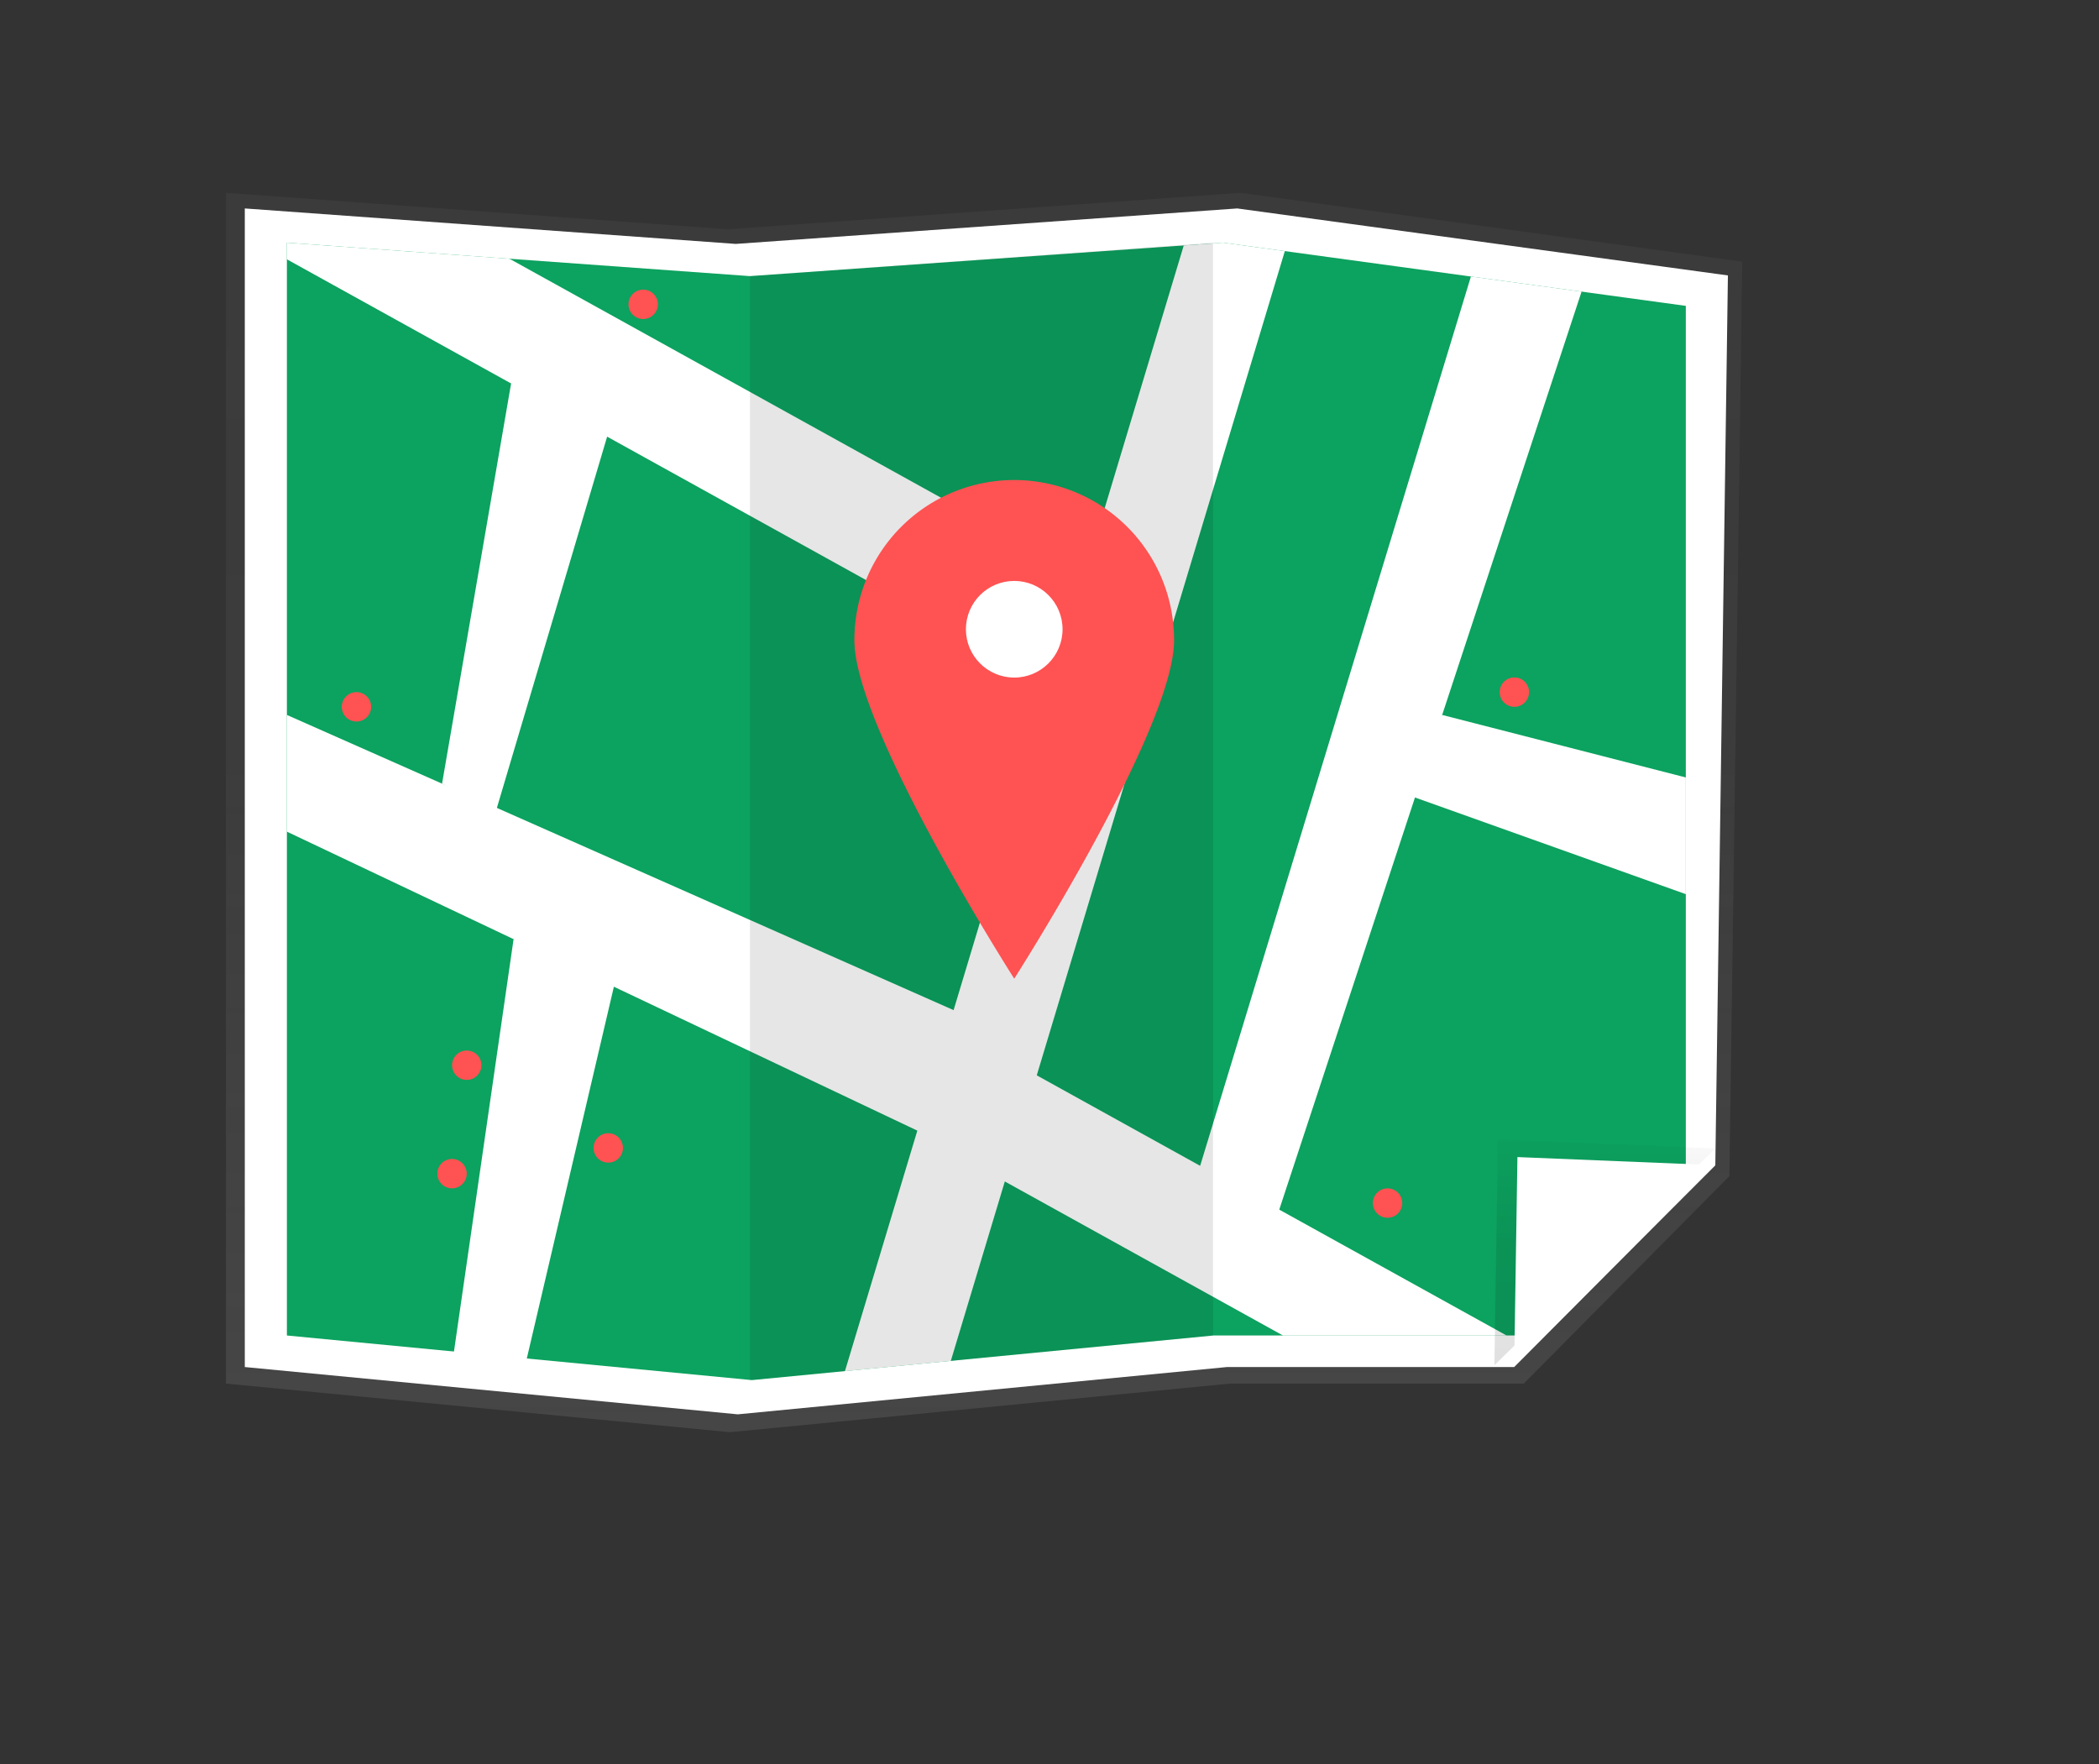
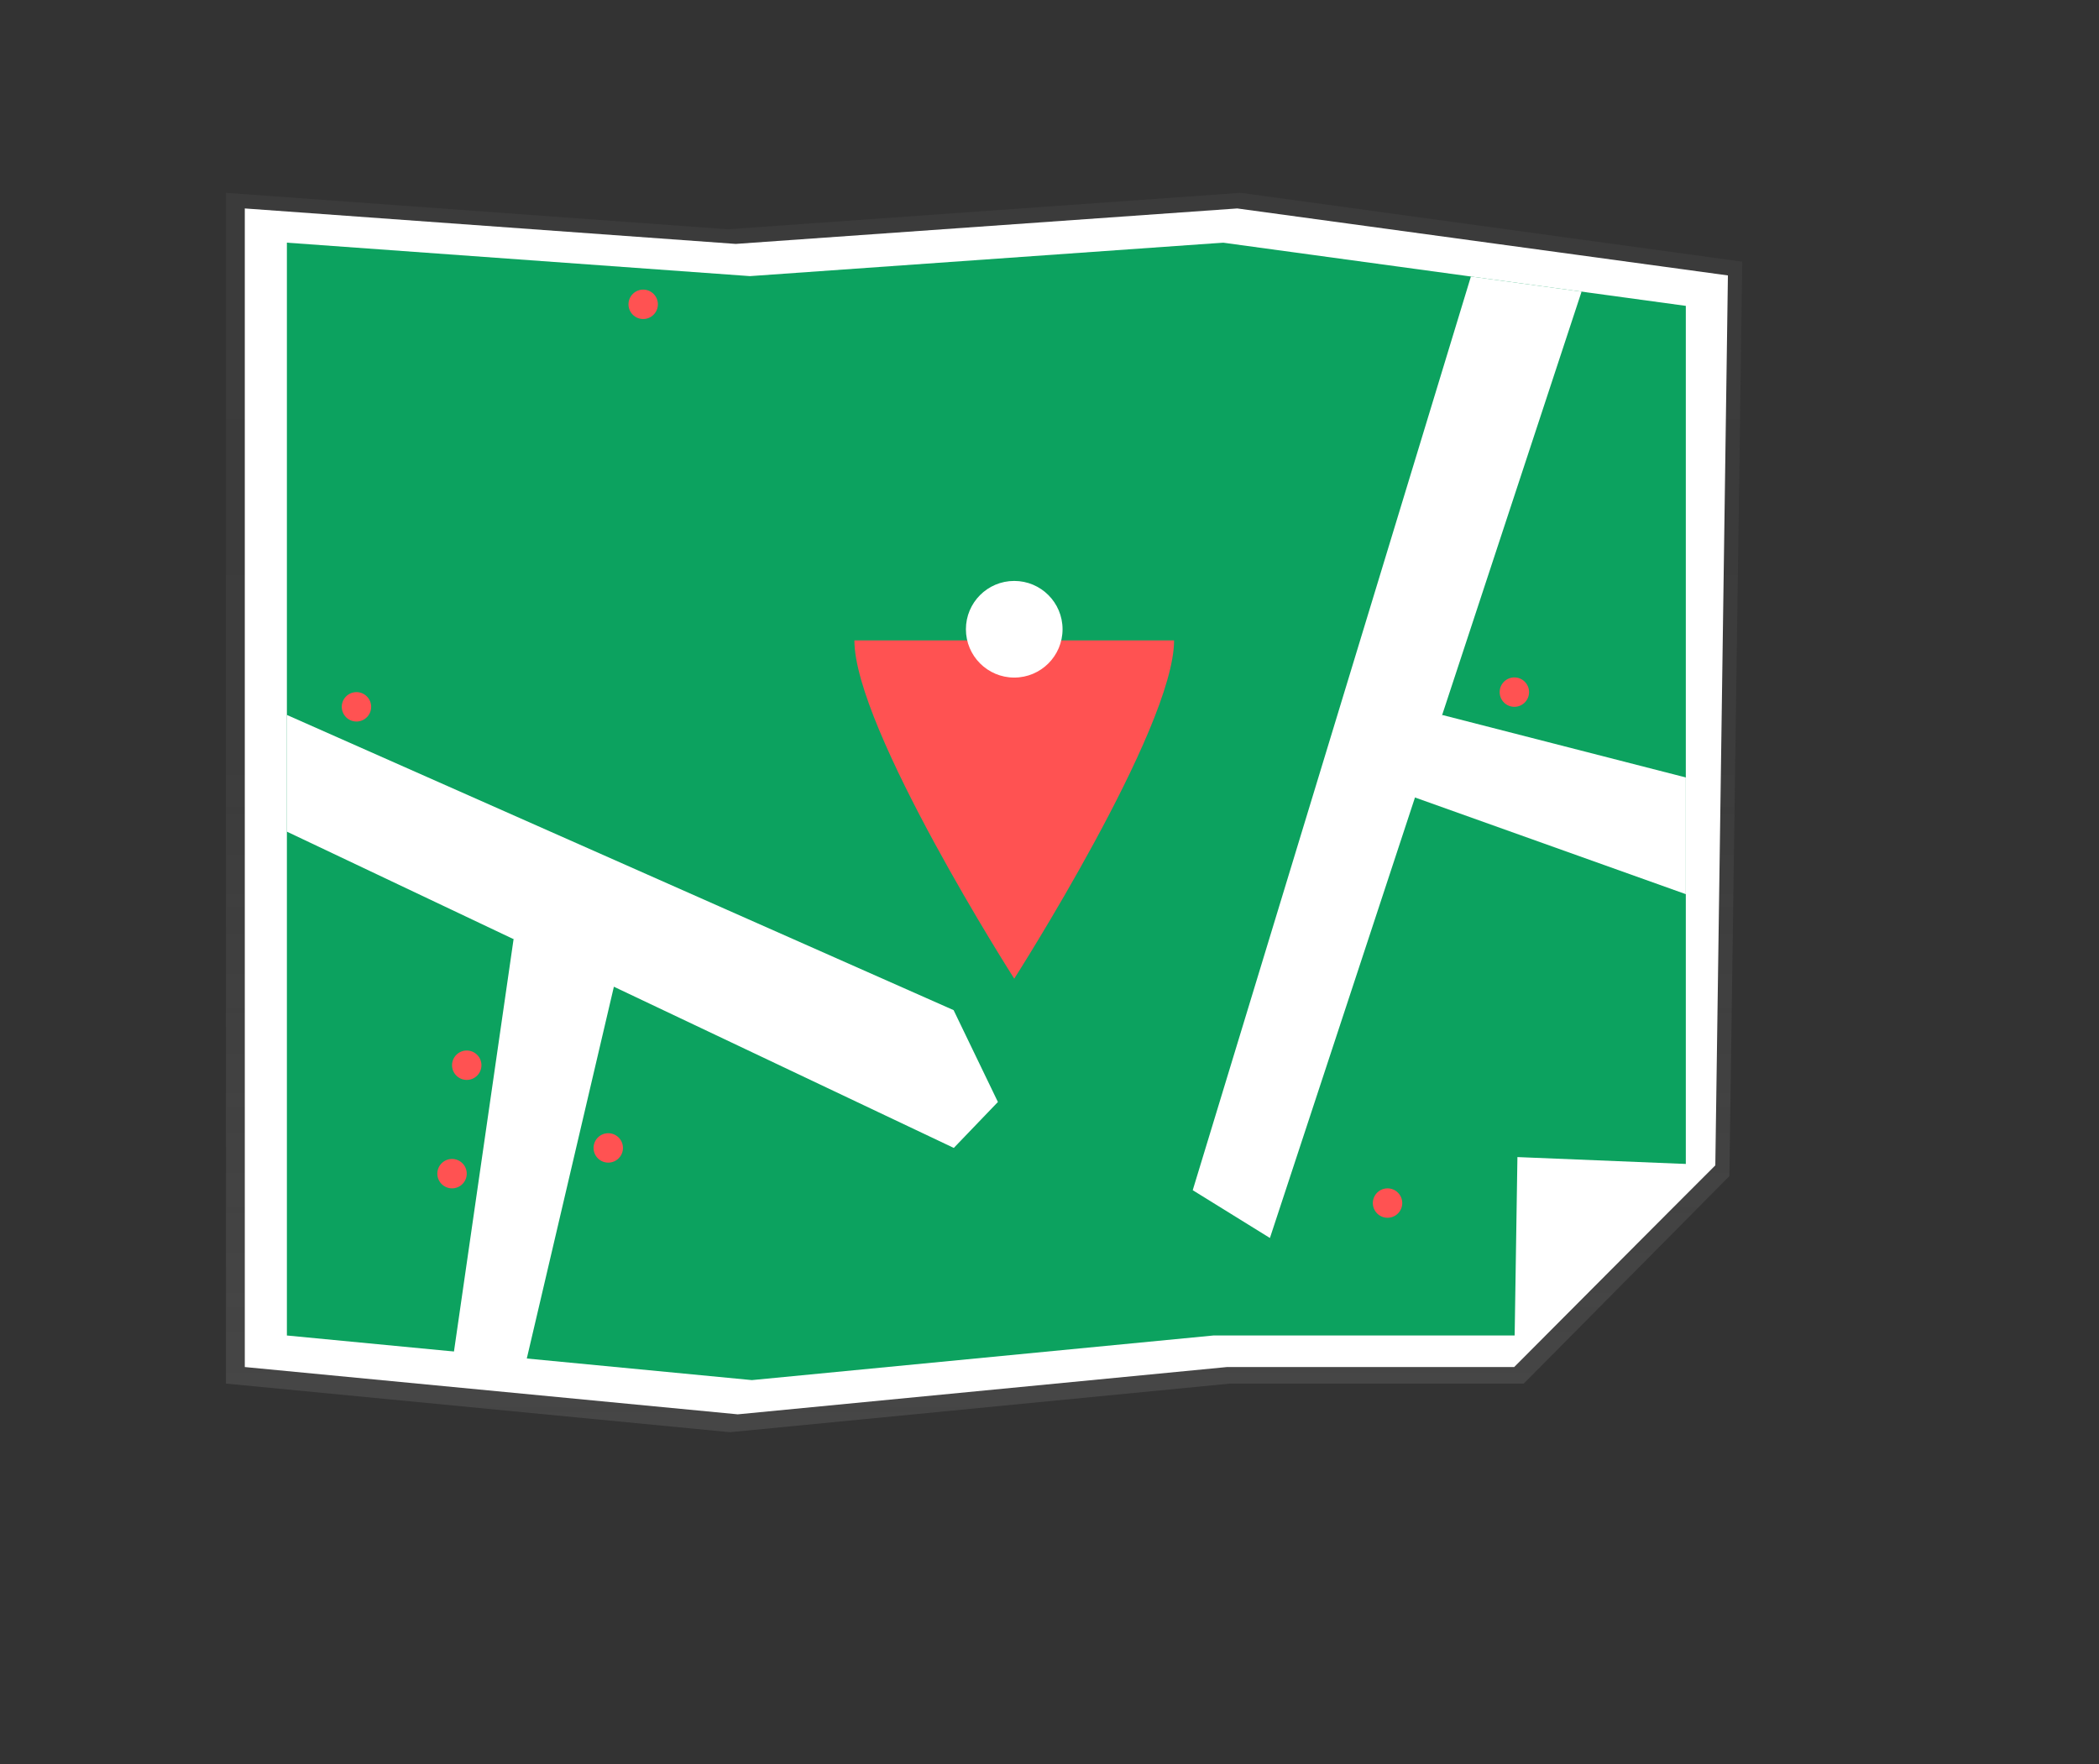
<svg xmlns="http://www.w3.org/2000/svg" id="efaf6d37-ad8b-408b-a167-fb47e2b6544c" data-name="Layer 1" width="100%" height="100%" viewBox="0 0 1142.046 959.789">
  <rect x="0" y="0" width="1142.046" height="959.789" fill="#333333" stroke="none" />
  <defs>
    <linearGradient id="eaeac4a1-6091-43b3-af38-ae8114f9a62f" x1="535.451" y1="779.244" x2="535.451" y2="104.907" gradientUnits="userSpaceOnUse">
      <stop offset="0" stop-color="gray" stop-opacity="0.25" />
      <stop offset="0.535" stop-color="gray" stop-opacity="0.12" />
      <stop offset="1" stop-color="gray" stop-opacity="0.1" />
    </linearGradient>
    <clipPath id="b609a8ad-8ad7-4296-9cf1-6f9923717ce3" transform="translate(-64.549 -7.924)">
      <polygon points="889.286 734.556 724.703 734.556 473.645 758.825 220.644 734.556 220.644 139.96 472.596 158.162 729.989 139.96 981.786 174.341 981.786 641.525 889.286 734.556" fill="#0ca25f" />
    </clipPath>
    <linearGradient id="eaa4df2b-8460-421b-8c86-0d729e8c7ac3" x1="873.186" y1="742.811" x2="873.186" y2="620.076" gradientUnits="userSpaceOnUse">
      <stop offset="0" stop-opacity="0.12" />
      <stop offset="0.551" stop-opacity="0.09" />
      <stop offset="1" stop-opacity="0.02" />
    </linearGradient>
  </defs>
  <title>Map dark</title>
  <polygon points="829.064 752.8 669.299 752.8 397.178 779.244 122.951 752.8 122.951 104.907 396.041 124.74 675.029 104.907 947.951 142.37 940.945 639.909 829.064 752.8" fill="url(#eaeac4a1-6091-43b3-af38-ae8114f9a62f)" />
  <polygon points="823.856 743.794 667.586 743.794 401.418 769.524 133.19 743.794 133.19 113.412 400.306 132.709 673.19 113.412 940.142 149.863 933.289 633.955 823.856 743.794" fill="#fff" />
  <polygon points="824.736 726.631 660.154 726.631 409.096 750.901 156.095 726.631 156.095 132.035 408.047 150.237 665.44 132.035 917.237 166.417 917.237 633.6 824.736 726.631" fill="#0ca25f" />
  <g clip-path="url(#b609a8ad-8ad7-4296-9cf1-6f9923717ce3)">
-     <polygon points="1142.046 905.143 564.089 585.083 710.891 97.332 660.931 77.52 589.788 313.893 22.967 0 0 54.646 572.409 371.634 441.726 805.828 491.686 825.64 546.71 642.823 1119.079 959.789 1142.046 905.143" fill="#fff" />
-   </g>
-   <polygon points="813.083 742.811 815.019 620.076 933.289 624.847 813.083 742.811" fill="url(#eaa4df2b-8460-421b-8c86-0d729e8c7ac3)" />
+     </g>
  <polygon points="156.095 388.993 518.844 549.605 542.951 599.576 518.951 624.576 156.095 452.489 156.095 388.993" fill="#fff" />
  <polygon points="823.856 742.811 825.618 629.555 933.289 633.957 823.856 742.811" fill="#fff" />
  <polygon points="648.951 647.576 800.309 150.451 860.519 158.672 690.951 673.576 648.951 647.576" fill="#fff" />
-   <polyline points="408.047 750.901 659.999 726.631 659.999 132.035 408.047 150.237" opacity="0.1" />
-   <path d="M703.348,356.36c0,48.029-86.965,184.042-86.965,184.042s-86.965-136.012-86.965-184.042a86.965,86.965,0,1,1,173.929,0Z" transform="translate(-64.549 -7.924)" fill="#ff5252" />
+   <path d="M703.348,356.36c0,48.029-86.965,184.042-86.965,184.042s-86.965-136.012-86.965-184.042Z" transform="translate(-64.549 -7.924)" fill="#ff5252" />
  <circle cx="551.834" cy="342.369" r="26.292" fill="#fff" />
  <polygon points="784.67 388.993 917.237 423.009 917.237 486.505 754.951 428.576 784.67 388.993" fill="#fff" />
  <polygon points="279.434 510.983 245.951 742.576 283.951 750.576 334.01 536.866 333.951 506.576 279.434 510.983" fill="#fff" />
-   <polygon points="278.084 208.643 240.514 426.371 269.604 442.076 338.951 208.576 278.084 208.643" fill="#fff" />
  <circle cx="349.951" cy="165.576" r="8" fill="#ff5252" />
  <circle cx="253.951" cy="579.576" r="8" fill="#ff5252" />
  <circle cx="245.951" cy="638.576" r="8" fill="#ff5252" />
  <circle cx="330.951" cy="624.576" r="8" fill="#ff5252" />
  <circle cx="193.951" cy="384.576" r="8" fill="#ff5252" />
  <circle cx="823.951" cy="376.576" r="8" fill="#ff5252" />
  <circle cx="754.951" cy="654.576" r="8" fill="#ff5252" />
</svg>